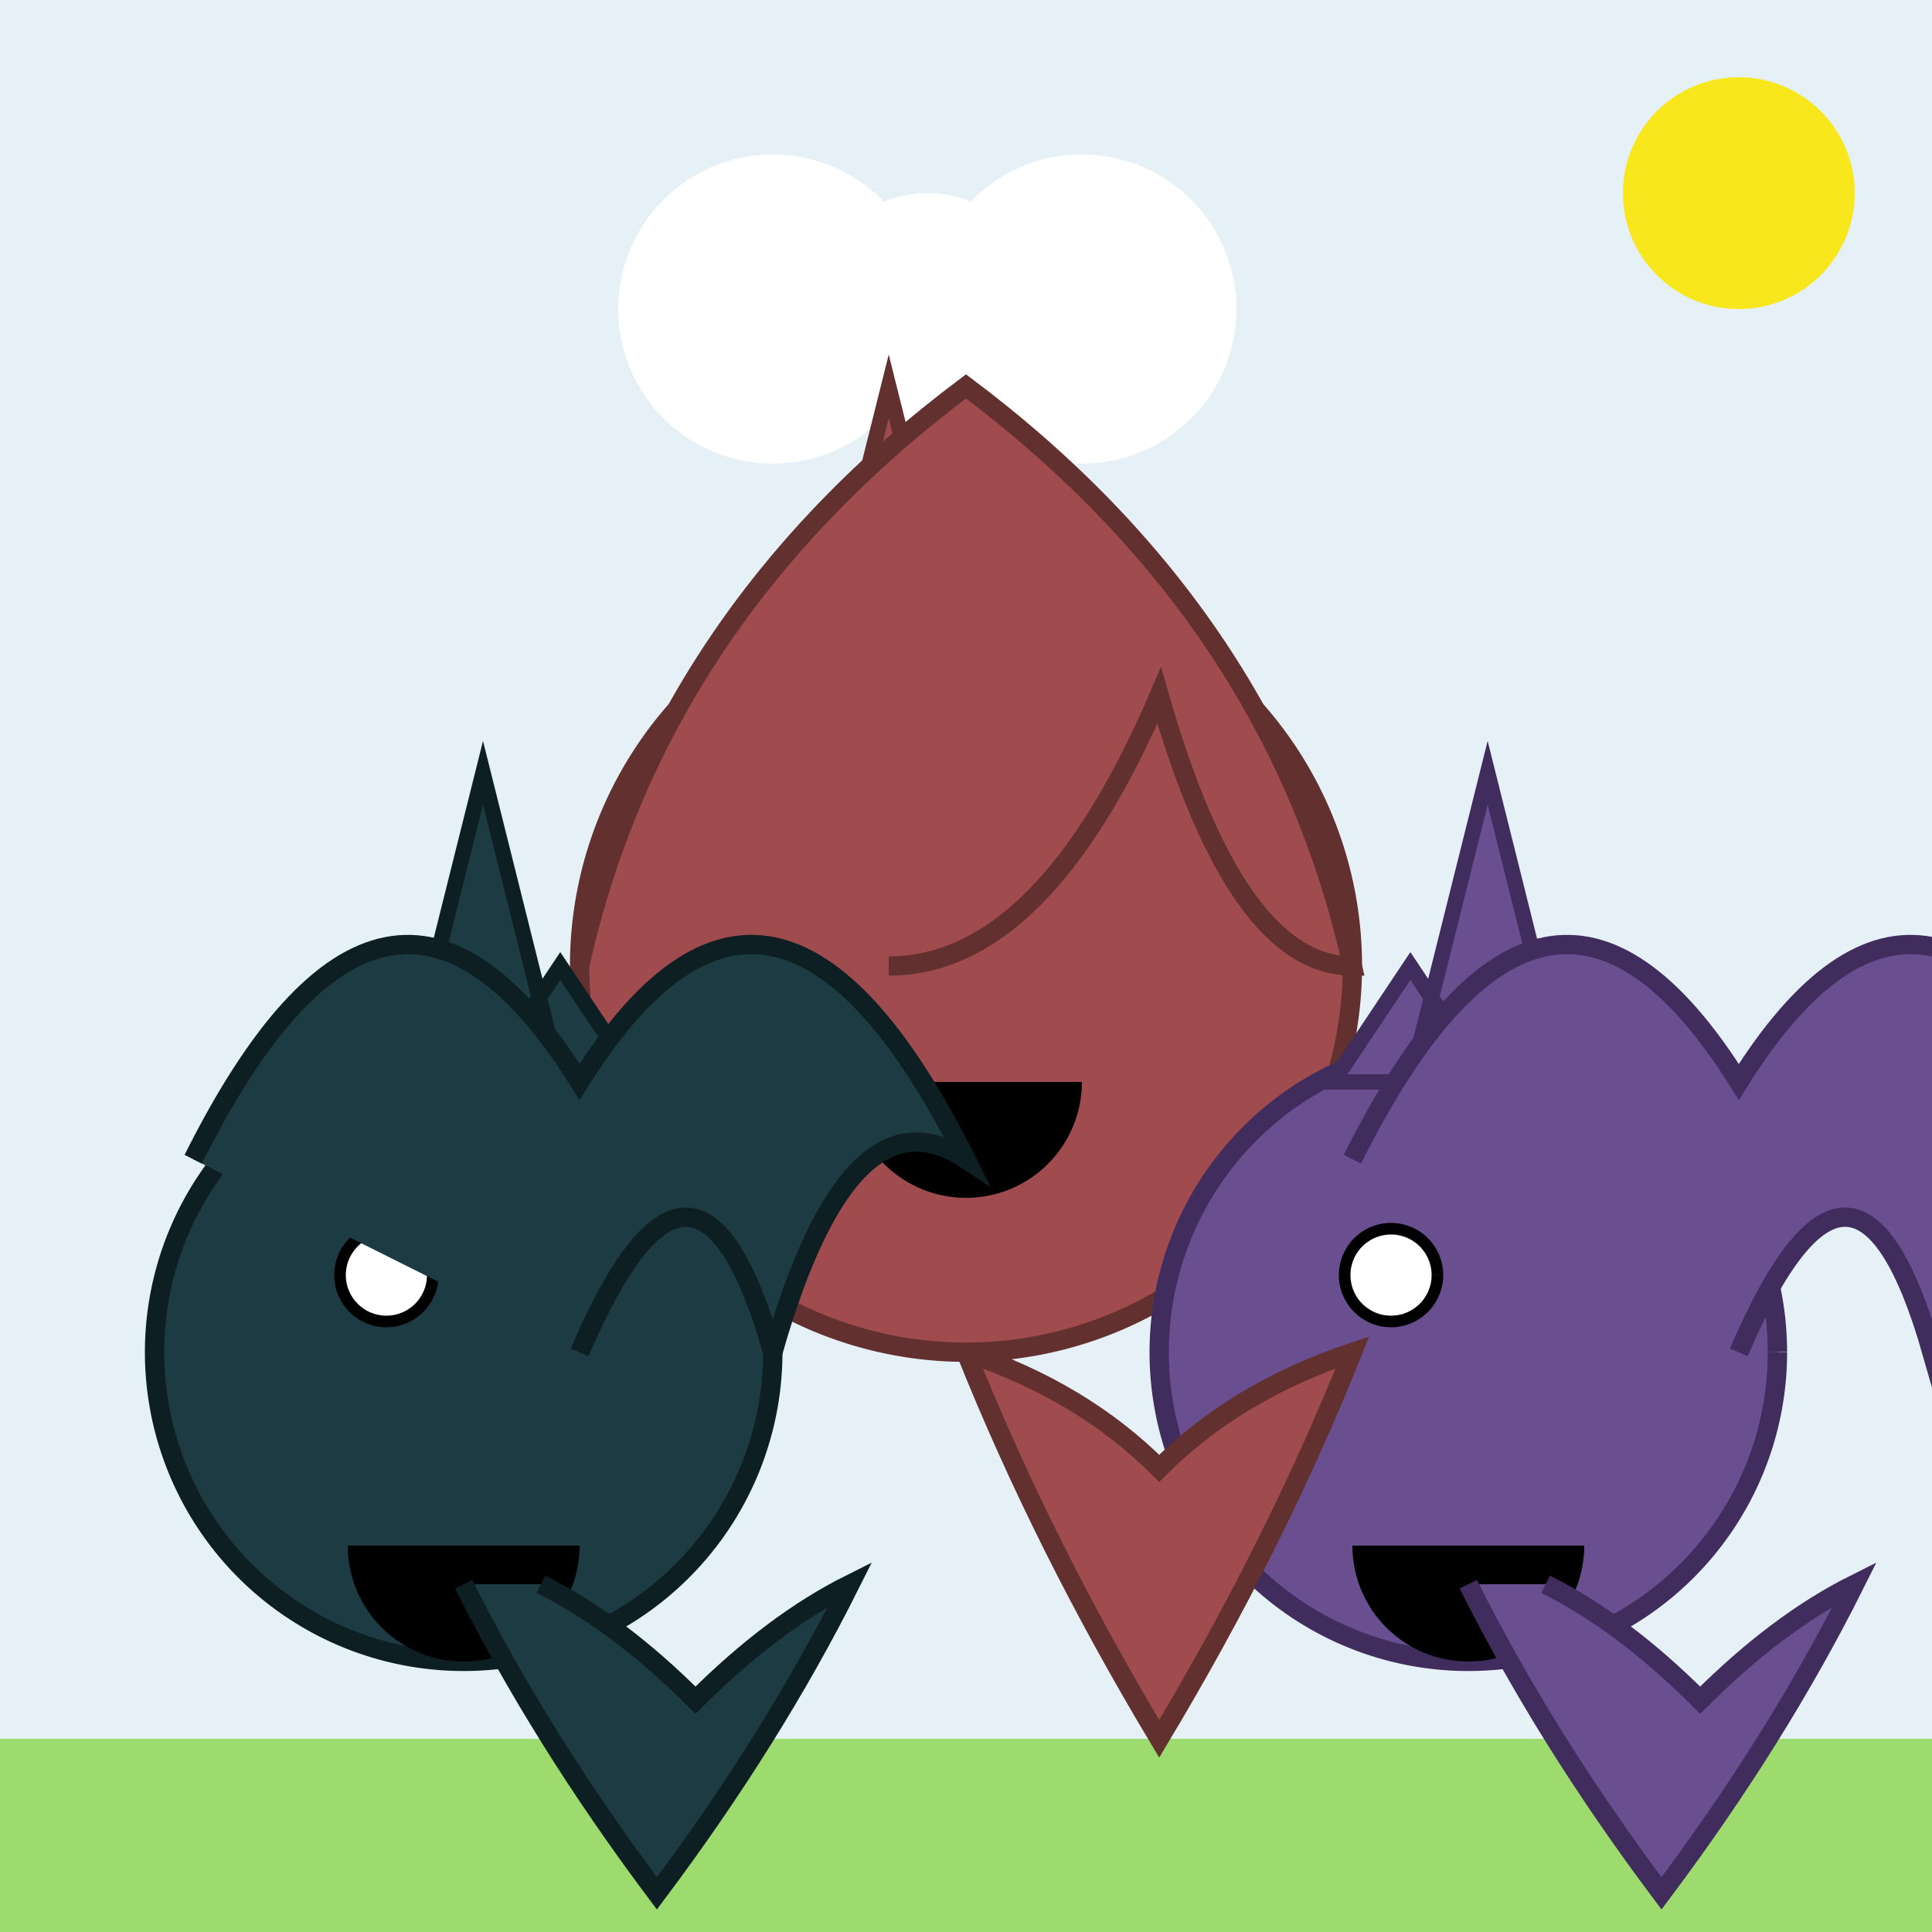
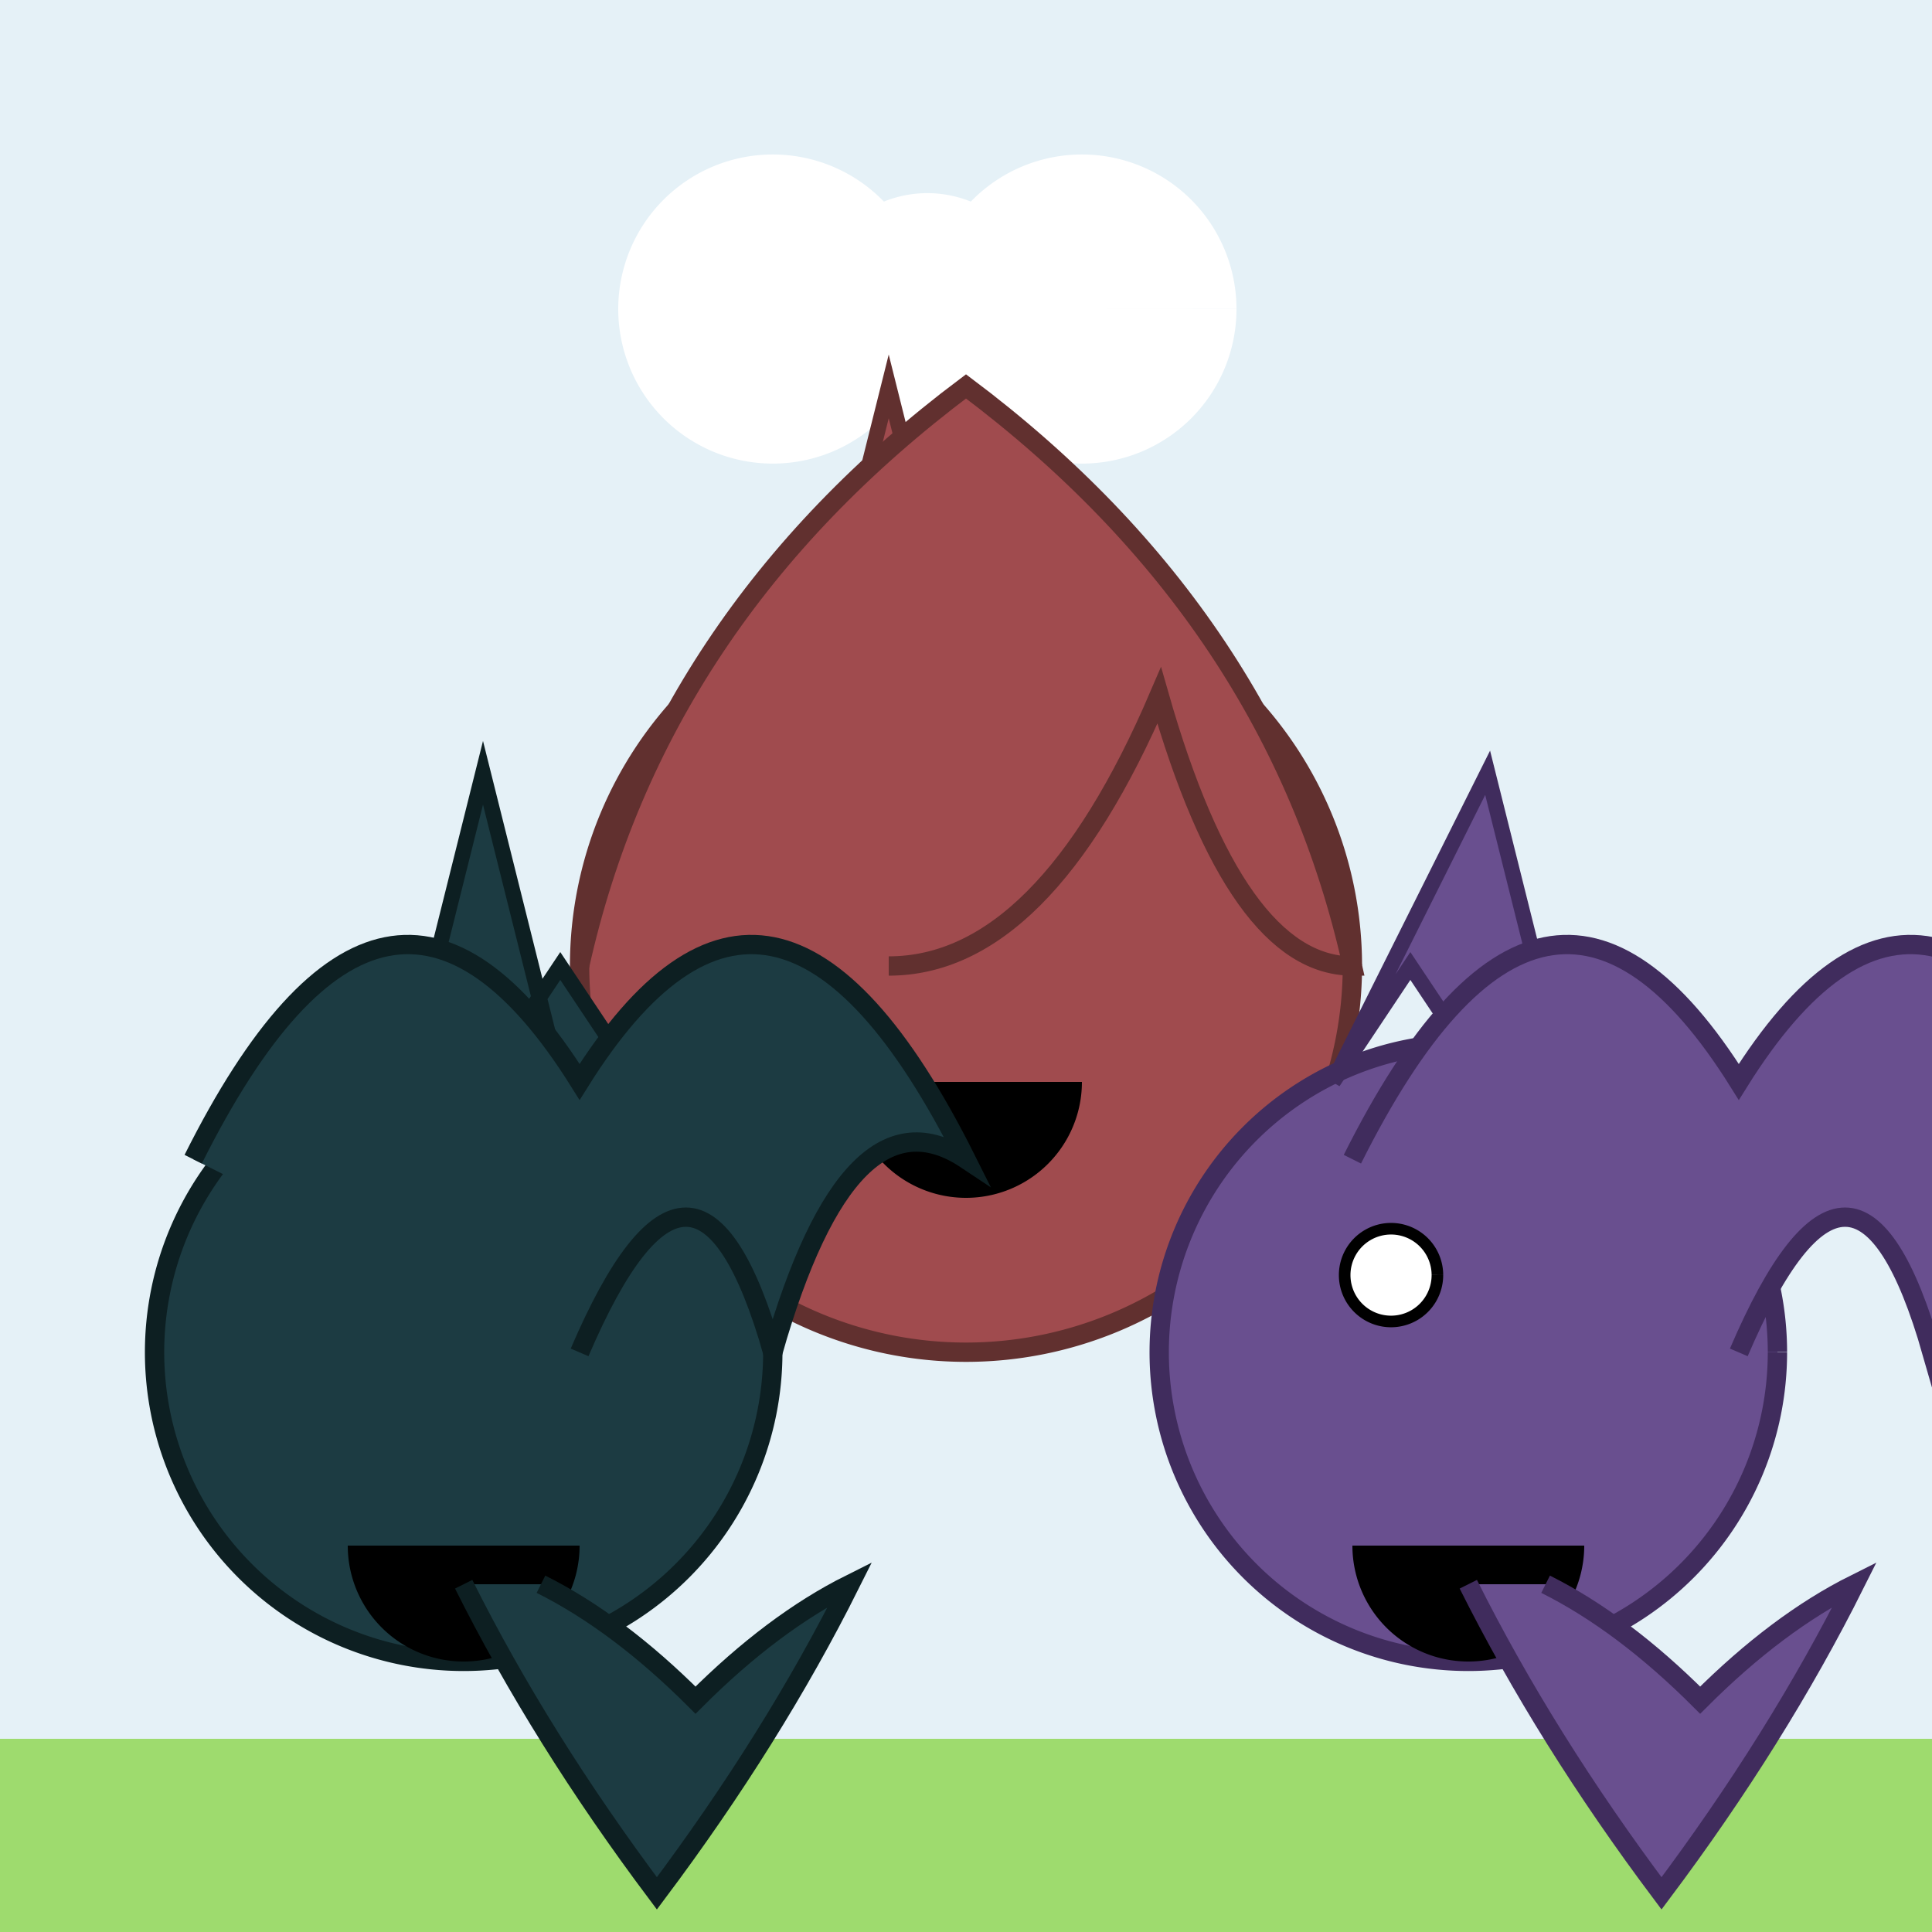
<svg xmlns="http://www.w3.org/2000/svg" width="500" height="500">
  <defs />
  <g>
    <rect fill="#E5F1F7" stroke="none" x="0" y="0" width="512" height="512" />
-     <path fill="#F8E71C" stroke="none" paint-order="stroke fill markers" d=" M 480 50 A 30 30 0 1 1 480 49.97" />
    <path fill="#FFFFFF" stroke="none" paint-order="stroke fill markers" d=" M 240 80 A 40 40 0 1 1 240 79.96 L 270 80 A 30 30 0 1 1 270 79.97 L 320 80 A 40 40 0 1 1 320 79.96" />
    <rect fill="#9EDB6E" stroke="none" x="0" y="450" width="512" height="62" />
    <path fill="#A04B4E" stroke="#61302F" paint-order="fill stroke markers" d=" M 350 250 A 100 100 0 1 1 350 249.9" stroke-miterlimit="10" stroke-width="5" stroke-dasharray="" />
    <path fill="#1C3B42" stroke="#0D1F22" paint-order="fill stroke markers" d=" M 200 350 A 80 80 0 1 1 200 349.92" stroke-miterlimit="10" stroke-width="5" stroke-dasharray="" />
    <path fill="#694F8F" stroke="#402C5D" paint-order="fill stroke markers" d=" M 460 350 A 80 80 0 1 1 460 349.92" stroke-miterlimit="10" stroke-width="5" stroke-dasharray="" />
    <path fill="#FFFFFF" stroke="#000000" paint-order="fill stroke markers" d=" M 245 230 A 15 15 0 1 1 245 229.985" stroke-miterlimit="10" stroke-width="3" stroke-dasharray="" />
-     <path fill="#FFFFFF" stroke="#000000" paint-order="fill stroke markers" d=" M 112 330 A 12 12 0 1 1 112 329.988" stroke-miterlimit="10" stroke-width="3" stroke-dasharray="" />
    <path fill="#FFFFFF" stroke="#000000" paint-order="fill stroke markers" d=" M 372 330 A 12 12 0 1 1 372 329.988" stroke-miterlimit="10" stroke-width="3" stroke-dasharray="" />
    <path fill="#000000" stroke="none" paint-order="stroke fill markers" d=" M 280 280 A 30 30 0 0 1 220 280" />
    <path fill="#000000" stroke="none" paint-order="stroke fill markers" d=" M 150 400 A 30 30 0 0 1 90 400" />
    <path fill="#000000" stroke="none" paint-order="stroke fill markers" d=" M 410 400 A 30 30 0 0 1 350 400" />
    <path fill="#A04B4E" stroke="#61302F" paint-order="fill stroke markers" d=" M 190 180 L 210 180 L 230 100 L 250 180 L 270 180 L 250 150 L 230 180 L 210 150 Z" stroke-miterlimit="10" stroke-width="4" stroke-dasharray="" />
    <path fill="#1C3B42" stroke="#0D1F22" paint-order="fill stroke markers" d=" M 85 280 L 105 280 L 125 200 L 145 280 L 165 280 L 145 250 L 125 280 L 105 250 Z" stroke-miterlimit="10" stroke-width="4" stroke-dasharray="" />
-     <path fill="#694F8F" stroke="#402C5D" paint-order="fill stroke markers" d=" M 345 280 L 365 280 L 385 200 L 405 280 L 425 280 L 405 250 L 385 280 L 365 250 Z" stroke-miterlimit="10" stroke-width="4" stroke-dasharray="" />
+     <path fill="#694F8F" stroke="#402C5D" paint-order="fill stroke markers" d=" M 345 280 L 385 200 L 405 280 L 425 280 L 405 250 L 385 280 L 365 250 Z" stroke-miterlimit="10" stroke-width="4" stroke-dasharray="" />
    <path fill="#A04B4E" stroke="#61302F" paint-order="fill stroke markers" d=" M 150 250 Q 170 160 250 100 Q 330 160 350 250 Q 320 250 300 180 Q 270 250 230 250" stroke-miterlimit="10" stroke-width="5" stroke-dasharray="" />
    <path fill="#1C3B42" stroke="#0D1F22" paint-order="fill stroke markers" d=" M 50 300 Q 100 200 150 280 Q 200 200 250 300 Q 220 280 200 350 Q 180 280 150 350" stroke-miterlimit="10" stroke-width="5" stroke-dasharray="" />
    <path fill="#694F8F" stroke="#402C5D" paint-order="fill stroke markers" d=" M 350 300 Q 400 200 450 280 Q 500 200 550 300 Q 520 280 500 350 Q 480 280 450 350" stroke-miterlimit="10" stroke-width="5" stroke-dasharray="" />
-     <path fill="#A04B4E" stroke="#61302F" paint-order="fill stroke markers" d=" M 250 350 Q 270 400 300 450 Q 330 400 350 350 Q 320 360 300 380 Q 280 360 250 350" stroke-miterlimit="10" stroke-width="5" stroke-dasharray="" />
    <path fill="#1C3B42" stroke="#0D1F22" paint-order="fill stroke markers" d=" M 120 410 Q 140 450 170 490 Q 200 450 220 410 Q 200 420 180 440 Q 160 420 140 410" stroke-miterlimit="10" stroke-width="5" stroke-dasharray="" />
    <path fill="#694F8F" stroke="#402C5D" paint-order="fill stroke markers" d=" M 380 410 Q 400 450 430 490 Q 460 450 480 410 Q 460 420 440 440 Q 420 420 400 410" stroke-miterlimit="10" stroke-width="5" stroke-dasharray="" />
  </g>
</svg>